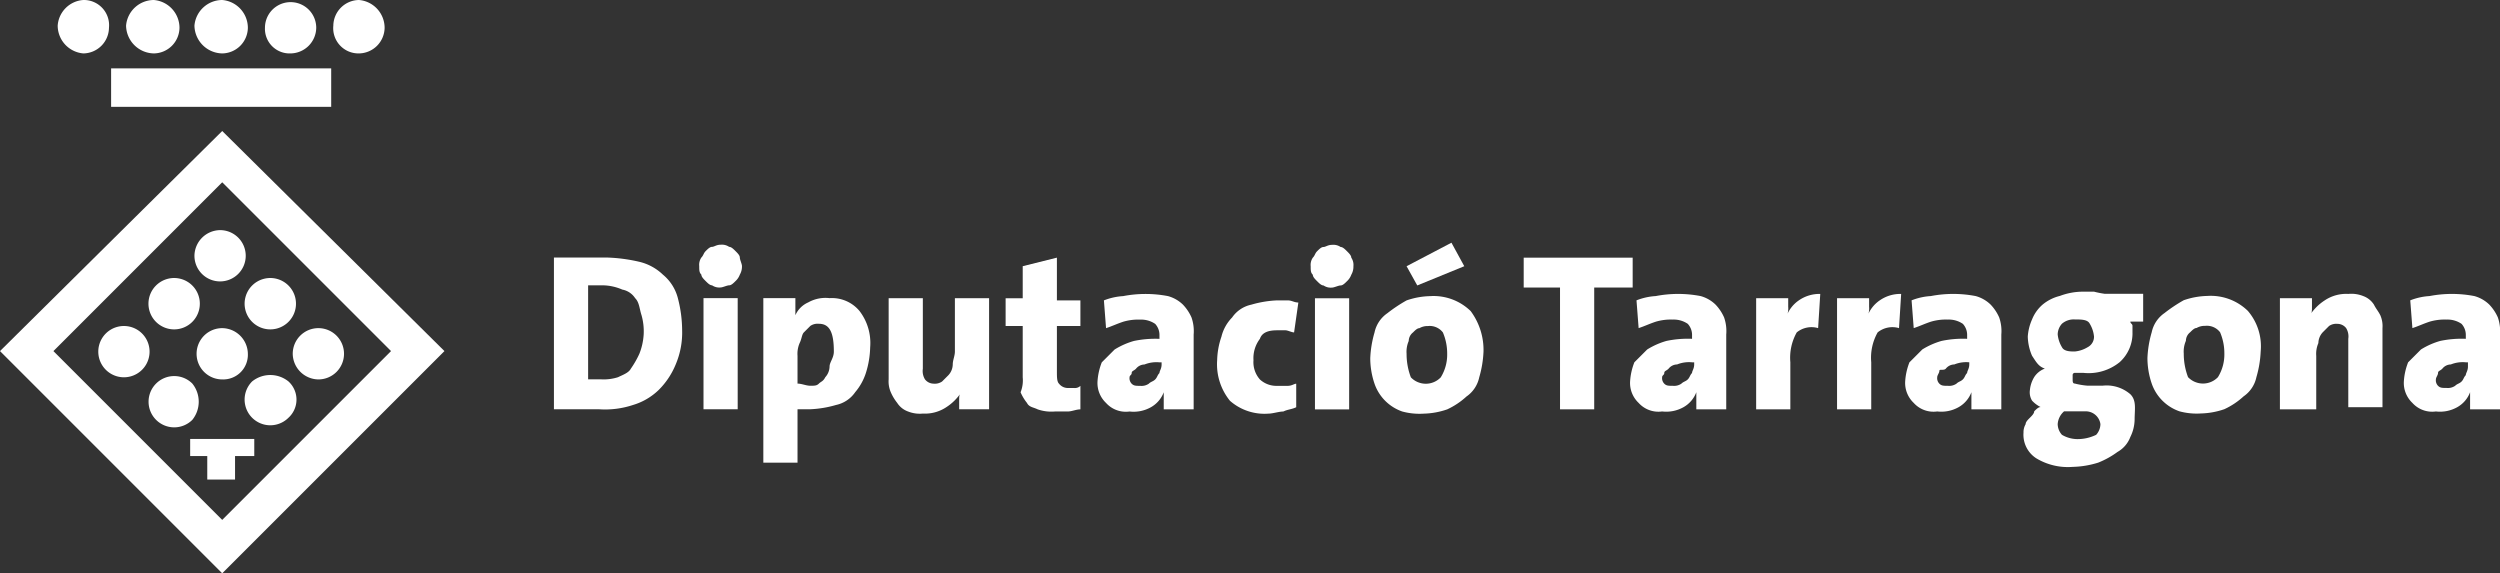
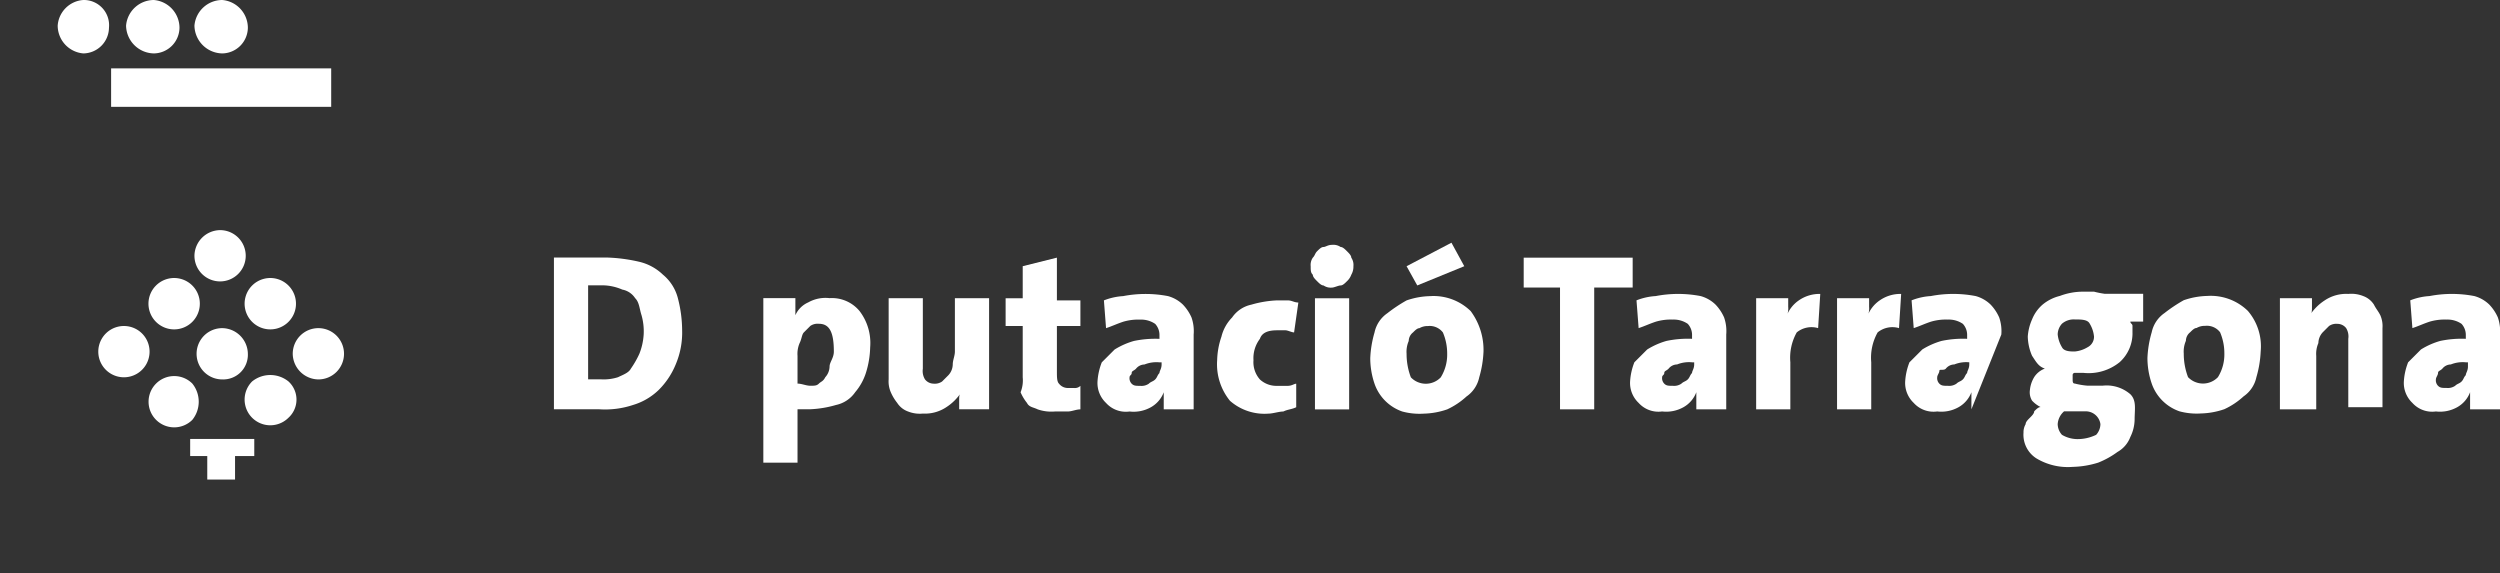
<svg xmlns="http://www.w3.org/2000/svg" id="Grupo_121" data-name="Grupo 121" width="117" height="26.831" viewBox="0 0 117 26.831">
  <rect x="0" y="0" width="117" height="26.831" fill="#333333" stroke="none" />
  <g id="Grupo_93" data-name="Grupo 93" transform="translate(5.2 3.2)">
    <rect id="Rectángulo_124" data-name="Rectángulo 124" width="10.3" height="1.8" fill="#fff" />
  </g>
  <g id="Grupo_94" data-name="Grupo 94" transform="translate(9.1)">
    <path id="Trazado_27" data-name="Trazado 27" d="M10.4,2.5a1.216,1.216,0,0,0,1.2-1.2A1.309,1.309,0,0,0,10.4,0,1.309,1.309,0,0,0,9.1,1.2a1.324,1.324,0,0,0,1.3,1.3" transform="translate(-9.1)" fill="#fff" />
  </g>
  <g id="Grupo_95" data-name="Grupo 95" transform="translate(12.389 0.1)">
-     <path id="Trazado_28" data-name="Trazado 28" d="M13.6,2.5a1.216,1.216,0,0,0,1.2-1.2,1.2,1.2,0,1,0-2.4,0,1.153,1.153,0,0,0,1.2,1.2" transform="translate(-12.389 -0.1)" fill="#fff" />
-   </g>
+     </g>
  <g id="Grupo_96" data-name="Grupo 96" transform="translate(15.589)">
-     <path id="Trazado_29" data-name="Trazado 29" d="M16.8,2.5A1.216,1.216,0,0,0,18,1.3,1.309,1.309,0,0,0,16.8,0a1.216,1.216,0,0,0-1.2,1.2,1.181,1.181,0,0,0,1.2,1.3" transform="translate(-15.589)" fill="#fff" />
-   </g>
+     </g>
  <g id="Grupo_97" data-name="Grupo 97" transform="translate(5.9)">
    <path id="Trazado_30" data-name="Trazado 30" d="M7.2,2.5A1.216,1.216,0,0,0,8.4,1.3,1.309,1.309,0,0,0,7.2,0,1.309,1.309,0,0,0,5.9,1.2,1.324,1.324,0,0,0,7.2,2.5" transform="translate(-5.9)" fill="#fff" />
  </g>
  <g id="Grupo_98" data-name="Grupo 98" transform="translate(2.7)">
    <path id="Trazado_31" data-name="Trazado 31" d="M3.9,2.5A1.216,1.216,0,0,0,5.1,1.3,1.181,1.181,0,0,0,3.9,0,1.29,1.29,0,0,0,2.7,1.2,1.309,1.309,0,0,0,3.9,2.5" transform="translate(-2.7)" fill="#fff" />
  </g>
  <g id="Grupo_99" data-name="Grupo 99" transform="translate(9.189 15.357)">
    <path id="Trazado_32" data-name="Trazado 32" d="M10.4,17.8a1.155,1.155,0,0,0,1.2-1.2,1.216,1.216,0,0,0-1.2-1.2,1.2,1.2,0,0,0,0,2.4" transform="translate(-9.189 -15.4)" fill="#fff" />
  </g>
  <g id="Grupo_100" data-name="Grupo 100" transform="translate(9.1 10.77)">
    <path id="Trazado_33" data-name="Trazado 33" d="M9.1,12a1.2,1.2,0,1,0,1.2-1.2A1.216,1.216,0,0,0,9.1,12" transform="translate(-9.1 -10.8)" fill="#fff" />
  </g>
  <g id="Grupo_101" data-name="Grupo 101" transform="translate(6.925 12.988)">
    <path id="Trazado_34" data-name="Trazado 34" d="M9,15.1a1.2,1.2,0,0,0-1.7-1.7A1.2,1.2,0,0,0,9,15.1" transform="translate(-6.925 -13.025)" fill="#fff" />
  </g>
  <g id="Grupo_102" data-name="Grupo 102" transform="translate(11.425 17.551)">
    <path id="Trazado_35" data-name="Trazado 35" d="M11.8,17.9a1.2,1.2,0,0,0,1.7,1.7,1.15,1.15,0,0,0,0-1.7,1.354,1.354,0,0,0-1.7,0" transform="translate(-11.425 -17.6)" fill="#fff" />
  </g>
  <g id="Grupo_103" data-name="Grupo 103" transform="translate(4.6 15.257)">
    <path id="Trazado_36" data-name="Trazado 36" d="M5.8,15.3a1.2,1.2,0,0,0,0,2.4,1.2,1.2,0,0,0,0-2.4" transform="translate(-4.6 -15.3)" fill="#fff" />
  </g>
  <g id="Grupo_104" data-name="Grupo 104" transform="translate(13.7 15.357)">
    <path id="Trazado_37" data-name="Trazado 37" d="M14.9,17.8a1.2,1.2,0,1,0-1.2-1.2,1.216,1.216,0,0,0,1.2,1.2" transform="translate(-13.7 -15.4)" fill="#fff" />
  </g>
  <g id="Grupo_105" data-name="Grupo 105" transform="translate(6.925 17.575)">
    <path id="Trazado_38" data-name="Trazado 38" d="M9,18a1.2,1.2,0,1,0,0,1.7A1.352,1.352,0,0,0,9,18" transform="translate(-6.925 -17.625)" fill="#fff" />
  </g>
  <g id="Grupo_106" data-name="Grupo 106" transform="translate(11.425 12.988)">
    <path id="Trazado_39" data-name="Trazado 39" d="M11.8,15.1a1.2,1.2,0,0,0,1.7-1.7,1.2,1.2,0,0,0-1.7,1.7" transform="translate(-11.425 -13.025)" fill="#fff" />
  </g>
  <g id="Grupo_107" data-name="Grupo 107" transform="translate(0 6.131)">
-     <path id="Trazado_40" data-name="Trazado 40" d="M10.4,6.2,0,16.5,10.4,26.9,20.8,16.5ZM2.5,16.5l7.9-7.9,7.9,7.9-7.9,7.9Z" transform="translate(0 -6.2)" fill="#fff" />
-   </g>
+     </g>
  <g id="Grupo_108" data-name="Grupo 108" transform="translate(8.9 20.543)">
    <path id="Trazado_41" data-name="Trazado 41" d="M11.9,21.4H11v1.1H9.7V21.4H8.9v-.8h3Z" transform="translate(-8.9 -20.6)" fill="#fff" />
  </g>
  <g id="Grupo_109" data-name="Grupo 109" transform="translate(25.924 11.453)">
    <path id="Trazado_42" data-name="Trazado 42" d="M32,15.5a3.808,3.808,0,0,1-.3,1.6,3.6,3.6,0,0,1-.8,1.2,2.925,2.925,0,0,1-1.2.7,4.145,4.145,0,0,1-1.6.2H26V12.1h2.5a7.719,7.719,0,0,1,1.5.2,2.384,2.384,0,0,1,1.1.6,2.1,2.1,0,0,1,.7,1.1A6.052,6.052,0,0,1,32,15.5Zm-1.8.2a2.769,2.769,0,0,0-.1-.9c-.1-.3-.1-.6-.3-.8a.918.918,0,0,0-.6-.4,2.388,2.388,0,0,0-.9-.2h-.7v4.4h.6a2.2,2.2,0,0,0,.8-.1c.2-.1.5-.2.6-.4a4.348,4.348,0,0,0,.4-.7A2.92,2.92,0,0,0,30.2,15.7Z" transform="translate(-26 -11.5)" fill="#fff" />
-     <path id="Trazado_43" data-name="Trazado 43" d="M34.8,12.5a.756.756,0,0,1-.1.4.769.769,0,0,1-.2.3c-.1.1-.2.2-.3.2s-.3.1-.4.1a.6.6,0,0,1-.4-.1c-.1,0-.2-.1-.3-.2s-.2-.2-.2-.3c-.1-.1-.1-.2-.1-.4a.6.6,0,0,1,.1-.4c.1-.1.1-.2.2-.3s.2-.2.3-.2.2-.1.4-.1a.6.6,0,0,1,.4.1c.1,0,.2.1.3.2s.2.2.2.3S34.8,12.4,34.8,12.5ZM33,19.2V14h1.6v5.2Z" transform="translate(-26 -11.5)" fill="#fff" />
    <path id="Trazado_44" data-name="Trazado 44" d="M40.8,16.3a4.3,4.3,0,0,1-.2,1.2,2.622,2.622,0,0,1-.5.9,1.456,1.456,0,0,1-.9.6,5.019,5.019,0,0,1-1.2.2h-.6v2.5H35.8V14h1.5v.8h0a1.167,1.167,0,0,1,.6-.6,1.645,1.645,0,0,1,1-.2,1.678,1.678,0,0,1,1.4.6A2.457,2.457,0,0,1,40.8,16.3Zm-1.7.2c0-.9-.2-1.3-.7-1.3a.6.6,0,0,0-.4.1l-.3.3c-.1.1-.1.3-.2.5a1.268,1.268,0,0,0-.1.6V18c.2,0,.4.1.6.1s.3,0,.4-.1.2-.1.3-.3a.764.764,0,0,0,.2-.5C38.9,17,39.1,16.8,39.1,16.5Z" transform="translate(-26 -11.5)" fill="#fff" />
  </g>
  <g id="Grupo_110" data-name="Grupo 110" transform="translate(41.589 13.955)">
    <path id="Trazado_45" data-name="Trazado 45" d="M45,19.2v-.4c0-.2,0-.3.1-.4h0a2.336,2.336,0,0,1-.7.7,1.8,1.8,0,0,1-1.1.3,1.483,1.483,0,0,1-.7-.1,1,1,0,0,1-.5-.4,2.186,2.186,0,0,1-.3-.5,1.268,1.268,0,0,1-.1-.6V14h1.6v3.3a.749.749,0,0,0,.1.5.52.52,0,0,0,.4.2.6.6,0,0,0,.4-.1l.3-.3a.764.764,0,0,0,.2-.5c0-.2.1-.4.1-.6V14h1.6v5.2Z" transform="translate(-41.7 -14)" fill="#fff" />
  </g>
  <g id="Grupo_111" data-name="Grupo 111" transform="translate(47.063 12.058)">
    <path id="Trazado_46" data-name="Trazado 46" d="M50.7,19.2c-.2,0-.4.1-.6.1h-.6a1.949,1.949,0,0,1-.8-.1c-.2-.1-.4-.1-.5-.3a2.186,2.186,0,0,1-.3-.5,1.483,1.483,0,0,0,.1-.7V15.3h-.8V14H48V12.5l1.6-.4v2h1.1v1.2H49.6v2.1c0,.3,0,.5.1.6a.52.52,0,0,0,.4.2h.3a.367.367,0,0,0,.3-.1v1.1Z" transform="translate(-47.2 -12.1)" fill="#fff" />
    <path id="Trazado_47" data-name="Trazado 47" d="M54.6,19.2v-.8h0a1.344,1.344,0,0,1-.6.7,1.645,1.645,0,0,1-1,.2,1.246,1.246,0,0,1-1.1-.4,1.284,1.284,0,0,1-.4-1,2.92,2.92,0,0,1,.2-.9l.6-.6a3.552,3.552,0,0,1,.9-.4,4.869,4.869,0,0,1,1.2-.1v-.2a.764.764,0,0,0-.2-.5,1.165,1.165,0,0,0-.7-.2,2.485,2.485,0,0,0-.8.1c-.3.1-.5.2-.8.3l-.1-1.3a2.92,2.92,0,0,1,.9-.2,5.55,5.55,0,0,1,2.1,0,1.612,1.612,0,0,1,.7.4,2.092,2.092,0,0,1,.4.6,1.949,1.949,0,0,1,.1.8v3.5ZM54.4,17a1.483,1.483,0,0,0-.7.1.52.52,0,0,0-.4.2c-.1.1-.2.1-.2.2s-.1.1-.1.2a.367.367,0,0,0,.1.3c.1.1.2.1.4.1a.6.6,0,0,0,.4-.1c.1-.1.2-.1.3-.2s.1-.2.2-.3c0-.1.1-.2.1-.4V17Z" transform="translate(-47.2 -12.1)" fill="#fff" />
    <path id="Trazado_48" data-name="Trazado 48" d="M60.8,19.1c-.2.1-.4.1-.6.2-.2,0-.5.1-.7.1a2.445,2.445,0,0,1-1.8-.6,2.707,2.707,0,0,1-.6-1.9,3.6,3.6,0,0,1,.2-1.1,1.934,1.934,0,0,1,.5-.9,1.456,1.456,0,0,1,.9-.6,5.019,5.019,0,0,1,1.2-.2h.5c.2,0,.3.1.5.1l-.2,1.4c-.1,0-.3-.1-.4-.1h-.4c-.4,0-.7.1-.8.4a1.493,1.493,0,0,0-.3,1,1.222,1.222,0,0,0,.3.9,1.136,1.136,0,0,0,.8.3h.5c.2,0,.3-.1.4-.1Z" transform="translate(-47.2 -12.1)" fill="#fff" />
  </g>
  <g id="Grupo_112" data-name="Grupo 112" transform="translate(61.34 11.459)">
    <path id="Trazado_49" data-name="Trazado 49" d="M63.5,12.5a.756.756,0,0,1-.1.4.769.769,0,0,1-.2.3c-.1.1-.2.2-.3.2s-.3.1-.4.1a.6.6,0,0,1-.4-.1c-.1,0-.2-.1-.3-.2s-.2-.2-.2-.3c-.1-.1-.1-.2-.1-.4a.6.6,0,0,1,.1-.4c.1-.1.1-.2.2-.3s.2-.2.3-.2.2-.1.4-.1a.6.6,0,0,1,.4.1c.1,0,.2.1.3.2s.2.2.2.3A.6.6,0,0,1,63.5,12.5Zm-1.8,6.7V14h1.6v5.2Z" transform="translate(-61.5 -11.5)" fill="#fff" />
  </g>
  <g id="Grupo_113" data-name="Grupo 113" transform="translate(64.128 11.359)">
    <path id="Trazado_50" data-name="Trazado 50" d="M69.6,16.5a5.019,5.019,0,0,1-.2,1.2,1.456,1.456,0,0,1-.6.9,3.49,3.49,0,0,1-.9.6,3.6,3.6,0,0,1-1.1.2,3.083,3.083,0,0,1-1-.1A2.1,2.1,0,0,1,64.5,18a3.73,3.73,0,0,1-.2-1.2,5.019,5.019,0,0,1,.2-1.2,1.456,1.456,0,0,1,.6-.9,7.018,7.018,0,0,1,.9-.6,3.6,3.6,0,0,1,1.1-.2,2.489,2.489,0,0,1,1.9.7A3.052,3.052,0,0,1,69.6,16.5Zm-3.1-3.1-.5-.9,2.1-1.1.6,1.1Zm1.4,3.2a2.509,2.509,0,0,0-.2-1,.779.779,0,0,0-.7-.3.756.756,0,0,0-.4.1c-.1,0-.2.1-.3.2a.52.52,0,0,0-.2.4,1.268,1.268,0,0,0-.1.6,3.087,3.087,0,0,0,.2,1.1.967.967,0,0,0,1.4,0A2.016,2.016,0,0,0,67.9,16.6Z" transform="translate(-64.3 -11.4)" fill="#fff" />
  </g>
  <g id="Grupo_114" data-name="Grupo 114" transform="translate(71.309 12.058)">
    <path id="Trazado_51" data-name="Trazado 51" d="M74.8,13.5v5.7H73.2V13.5H71.5V12.1h5.1v1.4H74.8Z" transform="translate(-71.5 -12.1)" fill="#fff" />
  </g>
  <g id="Grupo_115" data-name="Grupo 115" transform="translate(76.288 13.756)">
    <path id="Trazado_52" data-name="Trazado 52" d="M79.6,19.2v-.8h0a1.344,1.344,0,0,1-.6.7,1.645,1.645,0,0,1-1,.2,1.246,1.246,0,0,1-1.1-.4,1.284,1.284,0,0,1-.4-1,2.92,2.92,0,0,1,.2-.9l.6-.6a3.552,3.552,0,0,1,.9-.4,4.869,4.869,0,0,1,1.2-.1v-.2a.764.764,0,0,0-.2-.5,1.165,1.165,0,0,0-.7-.2,2.485,2.485,0,0,0-.8.1c-.3.1-.5.2-.8.3l-.1-1.3a2.92,2.92,0,0,1,.9-.2,5.55,5.55,0,0,1,2.1,0,1.612,1.612,0,0,1,.7.4,2.092,2.092,0,0,1,.4.6,1.949,1.949,0,0,1,.1.8v3.5ZM79.4,17a1.483,1.483,0,0,0-.7.1.52.52,0,0,0-.4.2c-.1.1-.2.1-.2.2s-.1.1-.1.2a.367.367,0,0,0,.1.3c.1.1.2.1.4.1a.6.6,0,0,0,.4-.1c.1-.1.2-.1.3-.2s.1-.2.2-.3c0-.1.1-.2.1-.4V17Z" transform="translate(-76.5 -13.8)" fill="#fff" />
    <path id="Trazado_53" data-name="Trazado 53" d="M85.3,15.4a1.093,1.093,0,0,0-1,.2A2.42,2.42,0,0,0,84,17v2.2H82.4V14h1.5v.4a.9.9,0,0,1-.1.5h0a1.555,1.555,0,0,1,.6-.8,1.689,1.689,0,0,1,1-.3Z" transform="translate(-76.5 -13.8)" fill="#fff" />
  </g>
  <g id="Grupo_116" data-name="Grupo 116" transform="translate(85.974 13.756)">
    <path id="Trazado_54" data-name="Trazado 54" d="M89.1,15.4a1.093,1.093,0,0,0-1,.2,2.42,2.42,0,0,0-.3,1.4v2.2H86.2V14h1.5v.4a.9.9,0,0,1-.1.5h0a1.555,1.555,0,0,1,.6-.8,1.689,1.689,0,0,1,1-.3Z" transform="translate(-86.2 -13.8)" fill="#fff" />
  </g>
  <g id="Grupo_117" data-name="Grupo 117" transform="translate(89.162 13.756)">
-     <path id="Trazado_55" data-name="Trazado 55" d="M92.5,19.2v-.8h0a1.344,1.344,0,0,1-.6.7,1.645,1.645,0,0,1-1,.2,1.246,1.246,0,0,1-1.1-.4,1.284,1.284,0,0,1-.4-1,2.92,2.92,0,0,1,.2-.9l.6-.6a3.552,3.552,0,0,1,.9-.4,4.869,4.869,0,0,1,1.2-.1v-.2a.764.764,0,0,0-.2-.5,1.165,1.165,0,0,0-.7-.2,2.485,2.485,0,0,0-.8.1c-.3.1-.5.2-.8.3l-.1-1.3a2.92,2.92,0,0,1,.9-.2,5.55,5.55,0,0,1,2.1,0,1.612,1.612,0,0,1,.7.4,2.092,2.092,0,0,1,.4.6,1.949,1.949,0,0,1,.1.8v3.5ZM92.4,17a1.483,1.483,0,0,0-.7.1.52.52,0,0,0-.4.2c-.1.1-.3,0-.3.1s-.1.2-.1.3a.367.367,0,0,0,.1.3c.1.1.2.1.4.1a.6.6,0,0,0,.4-.1c.1-.1.2-.1.3-.2s.1-.2.2-.3c0-.1.1-.2.1-.4Z" transform="translate(-89.4 -13.8)" fill="#fff" />
+     <path id="Trazado_55" data-name="Trazado 55" d="M92.5,19.2v-.8h0a1.344,1.344,0,0,1-.6.7,1.645,1.645,0,0,1-1,.2,1.246,1.246,0,0,1-1.1-.4,1.284,1.284,0,0,1-.4-1,2.92,2.92,0,0,1,.2-.9l.6-.6a3.552,3.552,0,0,1,.9-.4,4.869,4.869,0,0,1,1.2-.1v-.2a.764.764,0,0,0-.2-.5,1.165,1.165,0,0,0-.7-.2,2.485,2.485,0,0,0-.8.1c-.3.1-.5.2-.8.3l-.1-1.3a2.92,2.92,0,0,1,.9-.2,5.55,5.55,0,0,1,2.1,0,1.612,1.612,0,0,1,.7.4,2.092,2.092,0,0,1,.4.6,1.949,1.949,0,0,1,.1.8ZM92.4,17a1.483,1.483,0,0,0-.7.1.52.52,0,0,0-.4.2c-.1.1-.3,0-.3.1s-.1.2-.1.3a.367.367,0,0,0,.1.3c.1.1.2.1.4.1a.6.6,0,0,0,.4-.1c.1-.1.2-.1.3-.2s.1-.2.2-.3c0-.1.1-.2.1-.4Z" transform="translate(-89.4 -13.8)" fill="#fff" />
  </g>
  <g id="Grupo_118" data-name="Grupo 118" transform="translate(94.7 13.65)">
    <path id="Trazado_56" data-name="Trazado 56" d="M100.2,19.7a1.884,1.884,0,0,1-.2.8,1.344,1.344,0,0,1-.6.7,4.053,4.053,0,0,1-.9.5,4.3,4.3,0,0,1-1.2.2,2.861,2.861,0,0,1-1.7-.4,1.309,1.309,0,0,1-.6-1.2.756.756,0,0,1,.1-.4c0-.1.1-.2.2-.3s.2-.2.2-.3c.1-.1.2-.2.3-.2a1.381,1.381,0,0,1-.4-.3.749.749,0,0,1-.1-.5,1.421,1.421,0,0,1,.2-.6,1,1,0,0,1,.5-.4c-.3-.1-.4-.3-.6-.6a2.388,2.388,0,0,1-.2-.9,2.354,2.354,0,0,1,.2-.8,1.794,1.794,0,0,1,.5-.7,2.01,2.01,0,0,1,.8-.4,3.087,3.087,0,0,1,1.1-.2h.5a4.331,4.331,0,0,0,.5.1h1.8v1.3H100c0,.1.1.1.1.2v.3a1.816,1.816,0,0,1-.6,1.4,2.311,2.311,0,0,1-1.7.5h-.4a.1.1,0,0,0-.1.1v.2c0,.1,0,.2.1.2a3.536,3.536,0,0,0,.6.1h.7a1.7,1.7,0,0,1,1.3.4C100.3,18.8,100.2,19.2,100.2,19.7Zm-1.6.2a.694.694,0,0,0-.7-.6h-1a.864.864,0,0,0-.3.6.764.764,0,0,0,.2.5,1.445,1.445,0,0,0,.7.2,2,2,0,0,0,.9-.2A.764.764,0,0,0,98.6,19.9Zm-.3-4.1a1.421,1.421,0,0,0-.2-.6c-.1-.2-.4-.2-.7-.2a.845.845,0,0,0-.6.2.764.764,0,0,0-.2.5,1.421,1.421,0,0,0,.2.6c.1.2.4.2.6.2a1.421,1.421,0,0,0,.6-.2A.55.55,0,0,0,98.3,15.8Z" transform="translate(-95 -13.7)" fill="#fff" />
    <path id="Trazado_57" data-name="Trazado 57" d="M106.1,16.5a5.019,5.019,0,0,1-.2,1.2,1.456,1.456,0,0,1-.6.9,3.49,3.49,0,0,1-.9.6,3.6,3.6,0,0,1-1.1.2,3.083,3.083,0,0,1-1-.1A2.1,2.1,0,0,1,101,18a3.73,3.73,0,0,1-.2-1.2,5.019,5.019,0,0,1,.2-1.2,1.456,1.456,0,0,1,.6-.9,7.018,7.018,0,0,1,.9-.6,3.6,3.6,0,0,1,1.1-.2,2.489,2.489,0,0,1,1.9.7A2.546,2.546,0,0,1,106.1,16.5Zm-1.7.1a2.509,2.509,0,0,0-.2-1,.779.779,0,0,0-.7-.3.756.756,0,0,0-.4.1c-.1,0-.2.1-.3.2a.52.52,0,0,0-.2.4,1.268,1.268,0,0,0-.1.6,3.087,3.087,0,0,0,.2,1.1.967.967,0,0,0,1.4,0A2.016,2.016,0,0,0,104.4,16.6Z" transform="translate(-95 -13.7)" fill="#fff" />
  </g>
  <g id="Grupo_119" data-name="Grupo 119" transform="translate(106.7 13.756)">
    <path id="Trazado_58" data-name="Trazado 58" d="M110.2,19.2V15.9a.749.749,0,0,0-.1-.5.52.52,0,0,0-.4-.2.6.6,0,0,0-.4.1l-.3.3a.764.764,0,0,0-.2.5,1.268,1.268,0,0,0-.1.6v2.5H107V14h1.5v.4c0,.2,0,.3-.1.4h0a2.336,2.336,0,0,1,.7-.7,1.8,1.8,0,0,1,1.1-.3,1.483,1.483,0,0,1,.7.1,1,1,0,0,1,.5.4c.1.2.2.3.3.5a1.268,1.268,0,0,1,.1.6v3.7h-1.6Z" transform="translate(-107 -13.8)" fill="#fff" />
  </g>
  <g id="Grupo_120" data-name="Grupo 120" transform="translate(112.5 13.756)">
    <path id="Trazado_59" data-name="Trazado 59" d="M115.9,19.2v-.8h0a1.344,1.344,0,0,1-.6.7,1.645,1.645,0,0,1-1,.2,1.246,1.246,0,0,1-1.1-.4,1.284,1.284,0,0,1-.4-1,2.92,2.92,0,0,1,.2-.9l.6-.6a3.552,3.552,0,0,1,.9-.4,4.869,4.869,0,0,1,1.2-.1v-.2a.764.764,0,0,0-.2-.5,1.165,1.165,0,0,0-.7-.2,2.485,2.485,0,0,0-.8.1c-.3.1-.5.2-.8.3l-.1-1.3a2.92,2.92,0,0,1,.9-.2,5.55,5.55,0,0,1,2.1,0,1.612,1.612,0,0,1,.7.4,2.092,2.092,0,0,1,.4.6,1.949,1.949,0,0,1,.1.8v3.5Zm-.2-2.2a1.483,1.483,0,0,0-.7.1.52.52,0,0,0-.4.2c-.1.1-.2.1-.2.2s-.1.2-.1.3a.367.367,0,0,0,.1.3c.1.1.2.1.4.1a.6.6,0,0,0,.4-.1c.1-.1.2-.1.3-.2s.1-.2.2-.3c0-.1.1-.2.1-.4V17Z" transform="translate(-112.8 -13.8)" fill="#fff" />
  </g>
</svg>